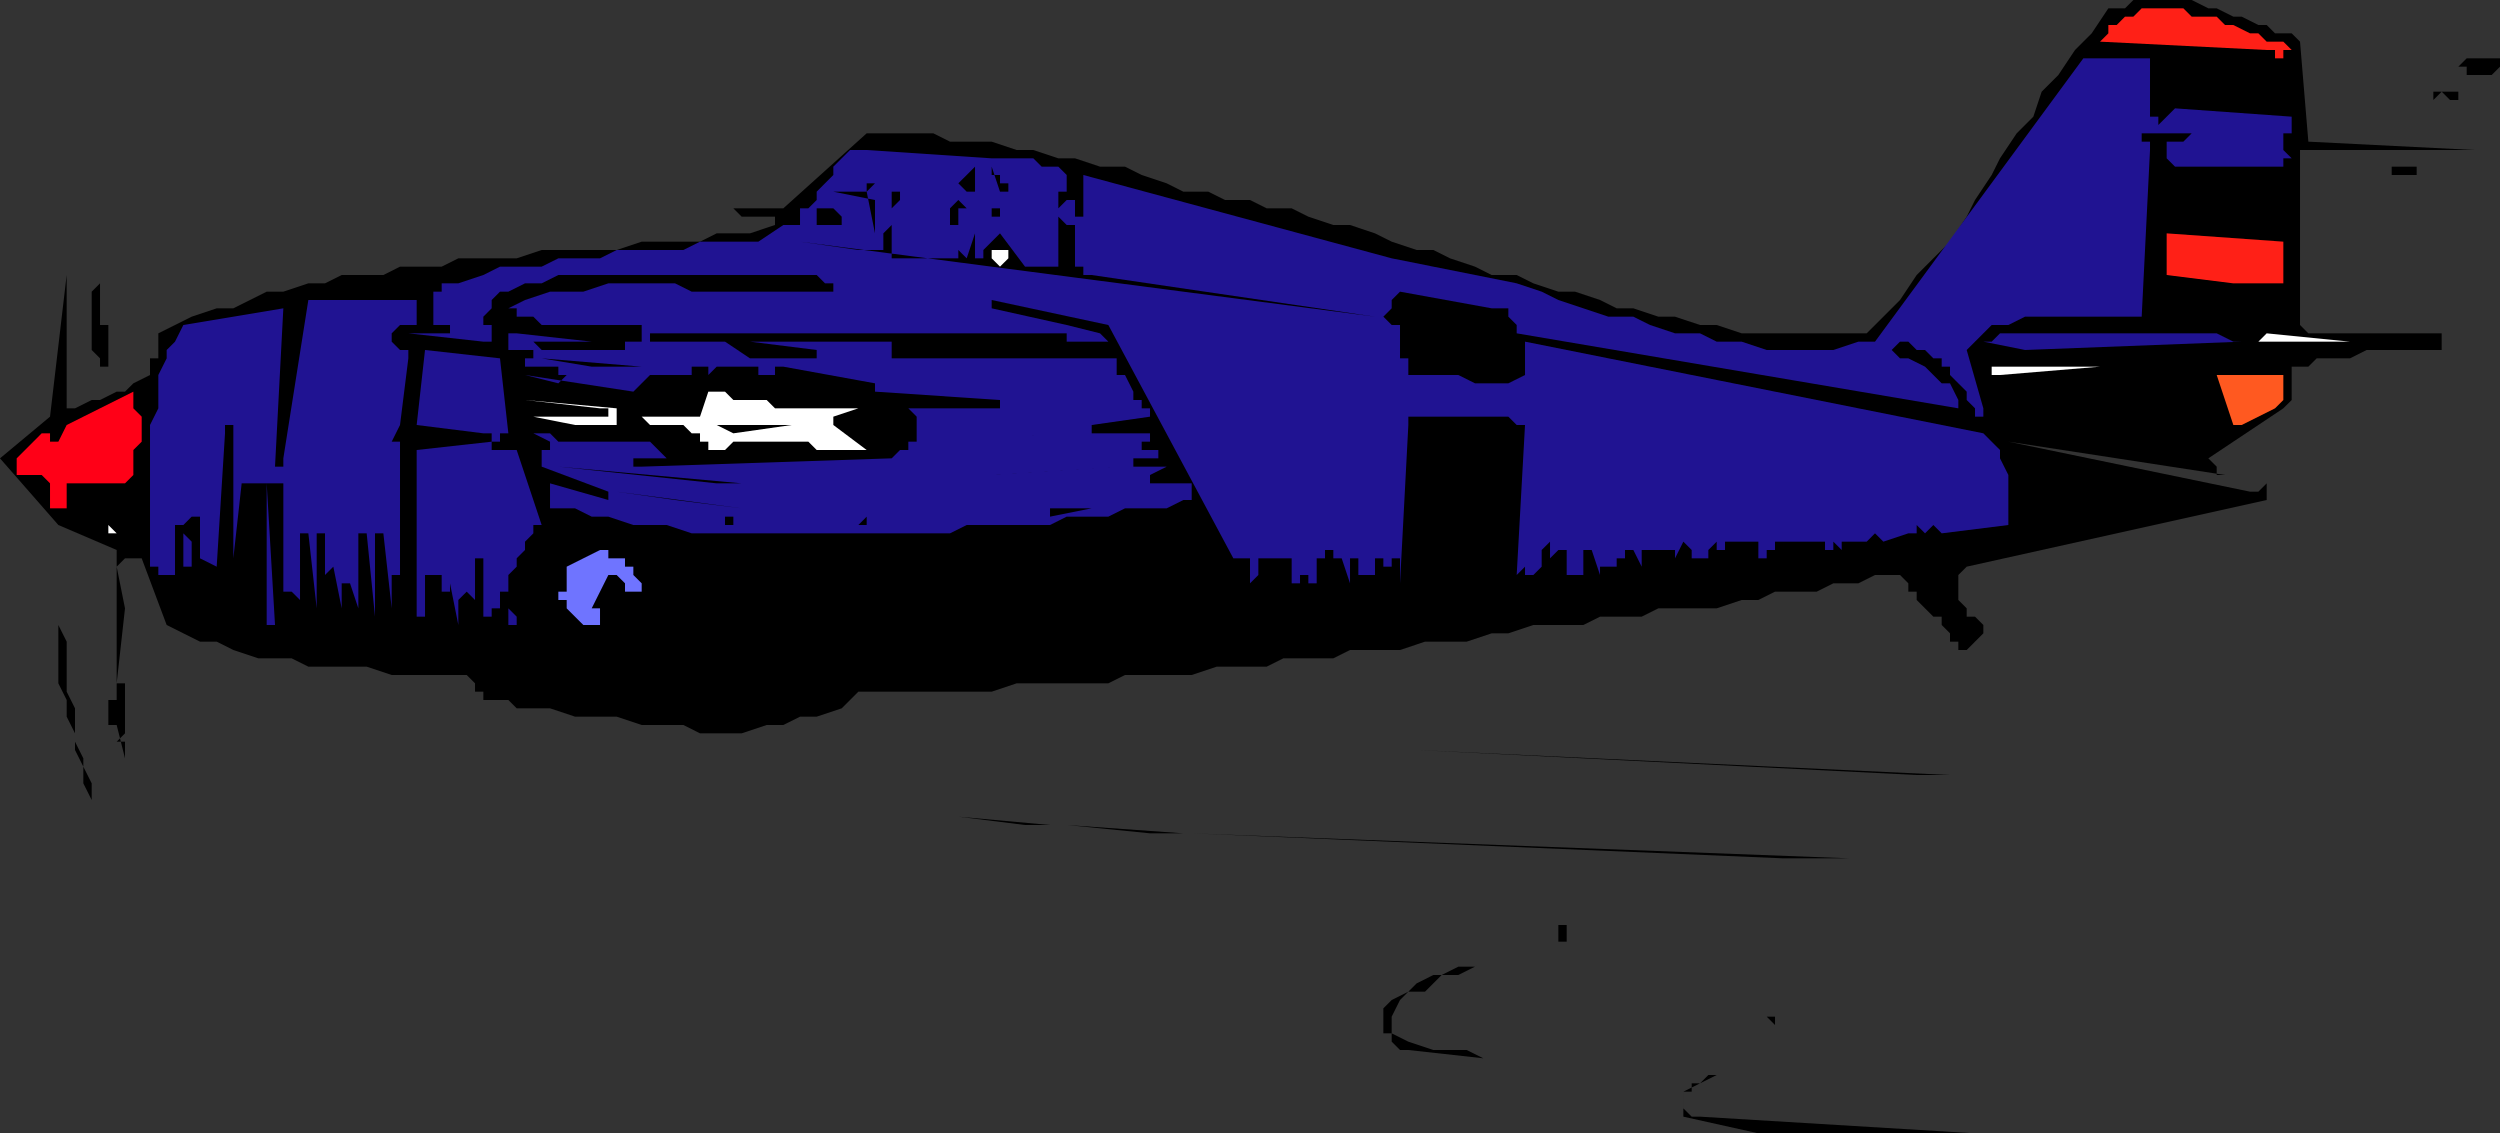
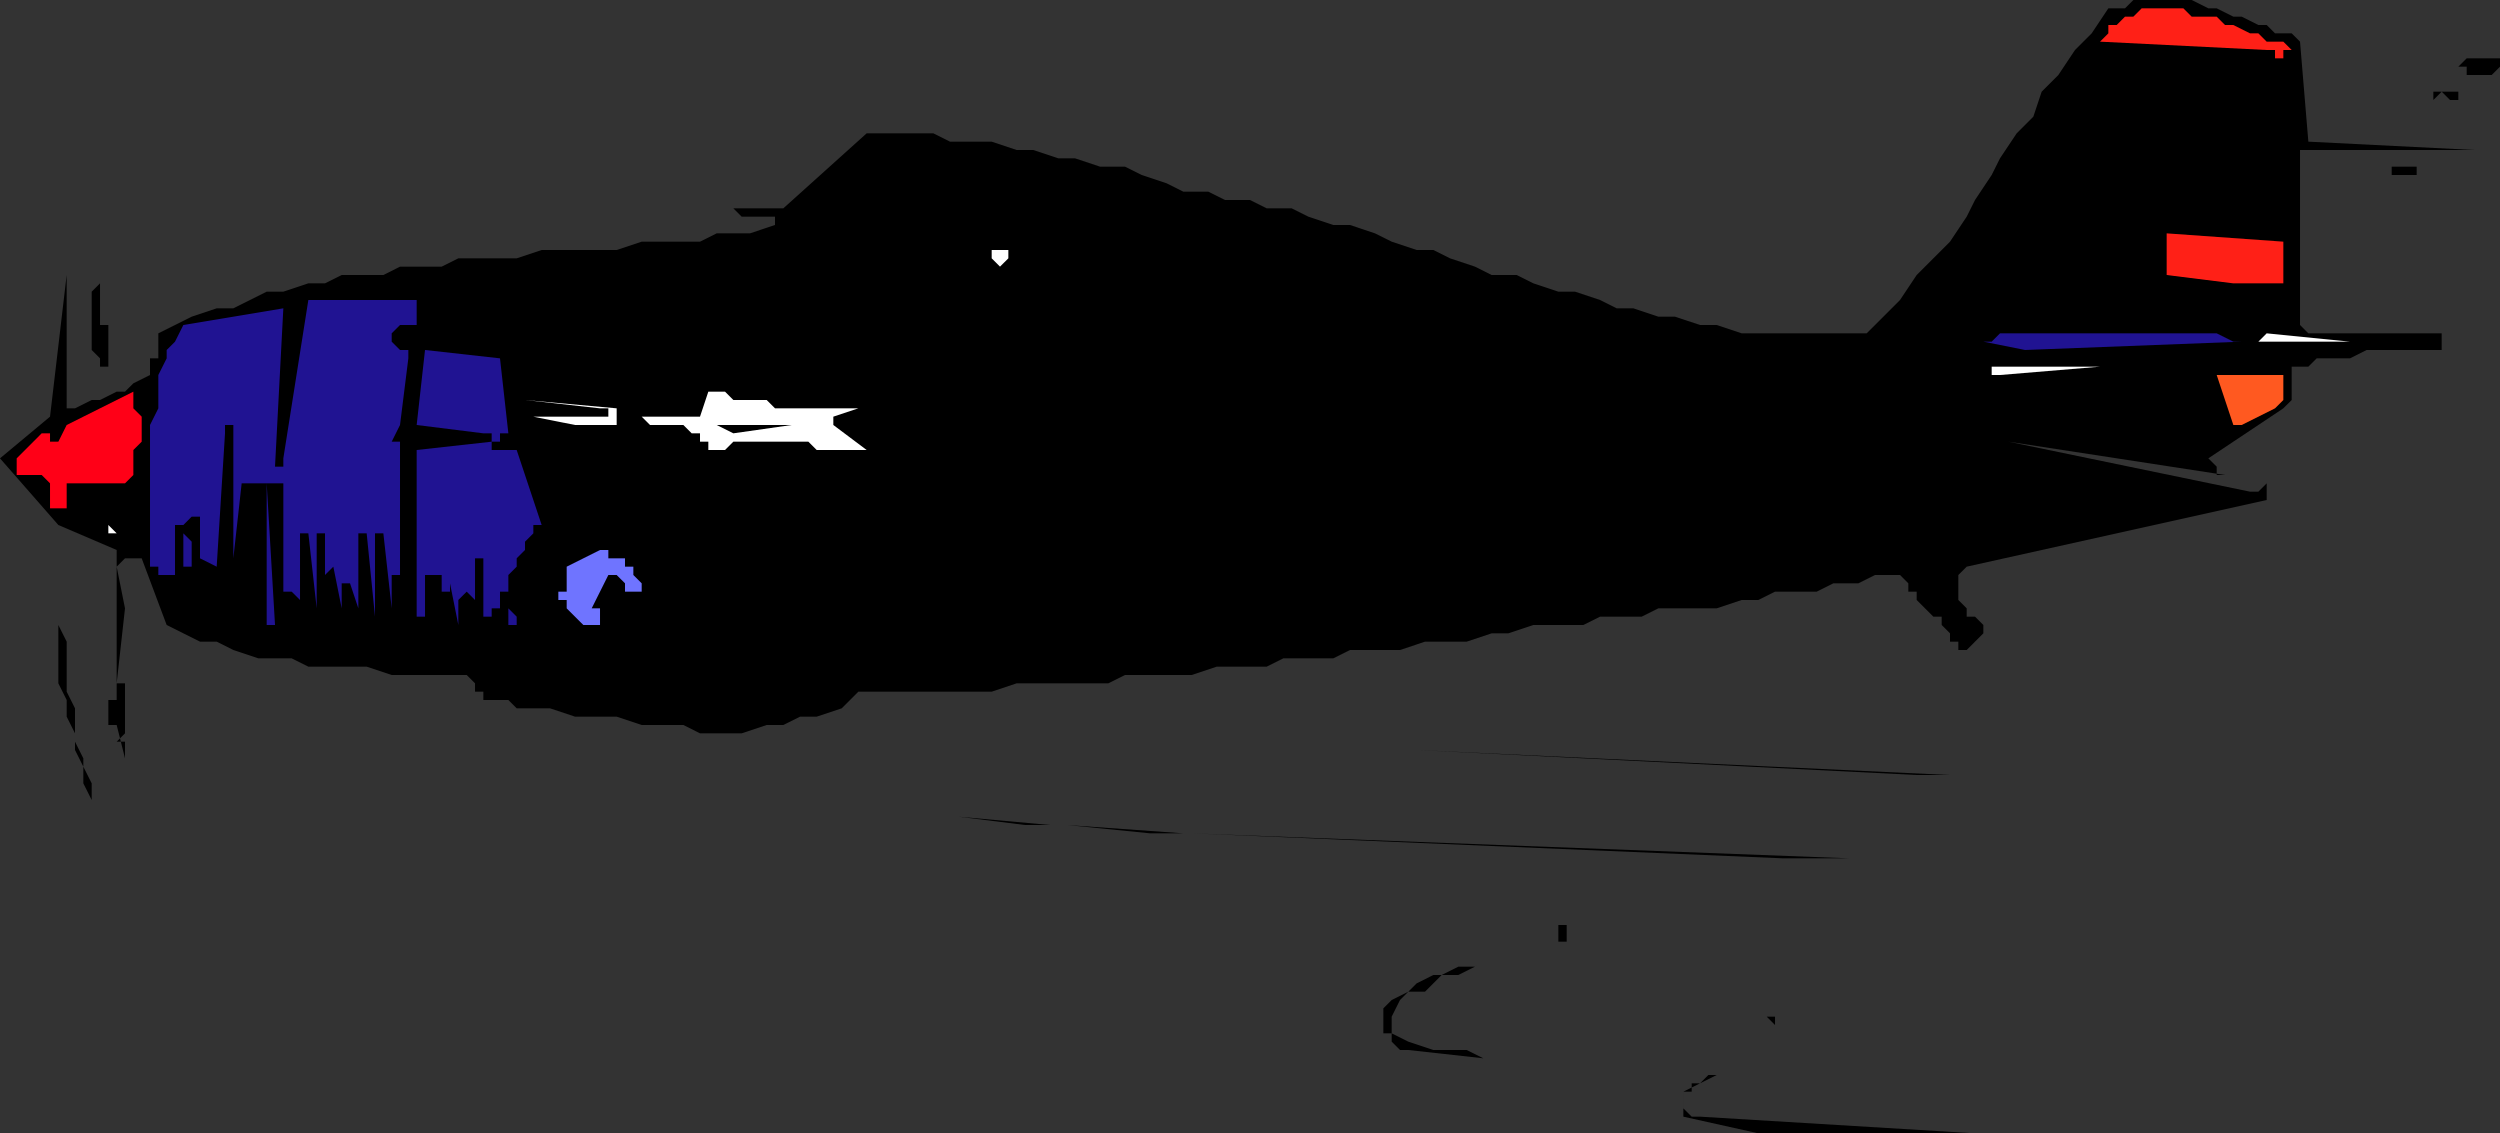
<svg xmlns="http://www.w3.org/2000/svg" width="360" height="163.199">
  <rect width="100%" height="100%" fill="#333333" stroke="none" />
  <path d="M253.203 163.2h31.2l-39.602-2.4h-1.2l-1.199-1.198v-2.403h1.2V156h1.199l1.199-1.2h1.203l-4.8 2.4v3.6l10.8 2.4M264 153.602l6-1.204-6 1.204m-50.398-1.204h30-30l-2.399-1.199h-4.8L202.8 150l-2.399-1.2v-2.402l1.2-2.398 1.199-1.2h2.402l1.2-1.198 1.199-1.204H210l2.402-1.199 1.2-1.199-1.2 1.2H210l-2.398 1.198h-1.2L204 141.602l-1.2 1.199-2.398 1.199-1.199 1.2v3.6h1.2v1.2l1.199 1.2h1.199l10.8 1.198m42.001-6H258h-3.598l1.2 1.204v-1.204m-12-2.398 3.601-1.2-3.601 1.2m25.198-1.2-3.597-1.198 3.598 1.199m-45.598-7.199h2.399v-2.403h-1.2l-54-3.597 54 3.597v2.403h-1.199m33.597-12h9.602l-94.8-3.602ZM165.602 120h4.8l-16.8-1.2zm-18-1.2h3.601L138 117.603Zm-134.399-3.6v-2.4L12 110.399V109.2l-1.2-2.398V102l-1.198-2.398v-7.204L8.402 90V79.2v19.198l1.2 2.403v2.398l1.199 2.403V108L12 110.398v2.403l1.203 2.398M276 111.602h4.8L204 108Zm0 0" />
  <path d="M18 109.2V108h1.203v-1.2 1.2H18v-1.2h-1.2l1.2-1.198v-1.204h1.203H18v-6h-1.2L18 87.602l-1.2-6 1.2-1.204h2.402L24 90l2.402 1.2 2.399 1.198h2.402l2.399 1.204 3.601 1.199H42L44.402 96h8.399l3.601 1.2h10.801l1.2 1.198v1.204h1.199v1.199h3.601l1.2 1.199h4.8l3.598 1.2h6l3.601 1.198h6l2.399 1.204h6l3.601-1.204h2.399l2.402-1.199h2.399l3.601-1.199 2.399-2.398H142.8l3.601-1.204h13.2L162 97.2h9.602l3.601-1.2h7.2l2.398-1.2H192l2.402-1.198h7.2l3.601-1.204h6l3.598-1.199h2.402L220.801 90H228l2.402-1.2h6l2.399-1.198h8.402l3.598-1.204h2.402l2.399-1.199h6L264 84h3.602L270 82.8h3.602L274.8 84v1.2h1.2v1.198l2.402 2.403h1.2V90l1.199 1.2v1.198H282v1.204h1.203l1.2-1.204 1.199-1.199V90l-1.2-1.2h-1.199v-1.198L282 86.398v-3.597l1.203-1.2 43.2-9.601v-2.398l-1.2 1.199H324l-34.797-7.2 31.2 4.797h-1.2V67.2L318 66l10.8-7.2 1.2-1.198V52.8h2.402l1.2-1.2h4.8l2.399-1.203h10.8V48h-19.199l-1.199-1.2V21.603h25.2l-24-1.204L331.202 6 330 4.8h-2.398l-1.2-1.198h-1.199l-2.402-1.204h-1.2L319.204 1.2H318L315.602 0h-8.399L306 1.2h-2.398l-2.399 3.6-2.402 2.4-2.399 3.6L294 13.2l-1.2 3.6-2.398 2.4L288 22.8l-1.2 2.4-2.398 3.6-1.199 2.4-2.402 3.6L276 39.603l-2.398 3.597-2.399 2.403L268.801 48h-18l-3.598-1.2h-2.402l-3.598-1.198h-2.402l-3.598-1.204h-2.402l-2.399-1.199L226.801 42h-2.399l-3.601-1.2-2.399-1.198h-3.601l-2.399-1.204-3.601-1.199L206.402 36H204l-3.598-1.2L198 33.603l-3.598-1.204H192l-3.598-1.199L186 30h-3.598L180 28.8h-3.598L174 27.603h-3.598L168 26.398l-3.598-1.199L162 24h-3.598l-3.601-1.2h-2.399l-3.601-1.198h-2.399l-3.601-1.204h-6l-2.399-1.199h-9.601L112.8 30h-9.598 2.399l1.199 1.2h4.8v1.198l-3.6 1.204h-4.797l-2.402 1.199h-8.399L88.801 36H78l-3.598 1.2H66l-2.398 1.198h-6l-2.399 1.204h-6L46.801 40.8h-2.399L40.801 42h-2.399L36 43.2l-2.398 1.198h-2.399l-3.601 1.204-2.399 1.199L22.801 48v3.602h-1.2V54l-2.398 1.2L18 56.397h-1.2l-2.398 1.204h-1.199L10.801 58.8H9.6V39.6L7.204 60 0 66l8.402 9.602 8.399 3.597v21.602h-1.2v-1.2 4.797h1.2L18 109.2" />
  <path fill="#201392" d="m39.602 90-1.2-20.398h2.399v15.597H42l1.203 1.2V76.8h1.2l1.199 10.8V76.8H46.8v10.8-4.8l1.2-1.2 1.203 6V84h1.2l1.199 3.602V76.8H52.8l1.2 12v-12h1.203l1.2 10.8v-4.8h1.199V90 63.602h-1.2l1.2-2.403 1.199-9.597v-1.204h-1.2L56.403 49.2V48l1.2-1.2H60v-3.6H44.402L40.801 66v1.2h-1.2l1.2-22.802-14.399 2.403-1.199 2.398L24 50.4v1.203L22.8 54v4.8l-1.198 2.4v20.402H22.8V82.8h2.402v-7.2h1.2v6h1.199V78l-1.2-1.2v-1.198l1.2-1.204H28.8v6l2.402 1.204 1.2-19.204V61.2h1.199v19.2L34.8 69.601H36v10.796-10.796h2.402V90h1.2m34.8 0v-1.2l-1.199-1.198V82.8l1.2-1.2v-1.203l1.199-1.199V78l1.199-1.2v-1.198H78L74.402 64.8h-3.601v-1.2H72v-1.203h1.203L72 51.602l-10.797-1.204L60 61.2l9.602 1.2H70.8v1.203L60 64.8v24h1.203v-6h2.399V90v-4.8H64.8V84l1.2 6v-3.602l1.203-1.199 1.2 1.2v1.203-7.204h1.199v8.403H70.8v-1.2H72v1.2-3.602h1.203V90h1.2" />
  <path fill="#6f74ff" d="M85.203 90h1.2v-2.398h-1.2l2.399-4.801H88.8L90 84v1.2h2.402V84l-1.199-1.2v-1.198H90v-1.204h-2.398V79.2h-1.2l-4.8 2.403V85.2h-1.2v1.2h1.2v1.203L84 90h1.203" />
-   <path fill="#201392" d="M186 84h1.203v-1.2h1.2V84h1.199v-3.602h1.199V79.2H192V84v-3.602h1.203l1.2 3.602v-3.602h1.199v2.403H198v-2.403h1.203v1.204h1.2V82.8v-2.403h1.199V84l1.199-22.8V60h14.402l1.2 1.2h1.199l-1.2 21.6 1.2-1.198V82.8h1.199L222 81.6v-2.4l1.203-1.2v3.602-1.204l1.2-1.199h1.199v3.602H228v-3.602h1.203l1.2 3.602v-1.2h2.398v-1.203H234v1.204-2.403h1.203l1.2 2.403v-2.403h1.199V78v3.602-2.403H240v1.2-1.2h1.203v1.2l1.2-2.399 1.199 1.2v2.402-1.204H246V79.2l1.203-1.2v2.398V79.2h1.2V78h2.398v2.398V78h2.402v2.398h1.2V79.2h1.199V78h1.199v1.2V78h4.8v1.2V78h1.2v1.2H264V78l1.203 1.2V78h3.598v1.2V78L270 76.8l1.203 1.2 3.598-1.2H276v-1.198l1.203 1.199 1.2-1.2 1.199 1.2 9.601-1.2v-7.203L288 66v-1.2l-1.2-1.198-1.198-1.204-66-13.199V54l-2.399 1.2h-4.8L210 54h-7.2v-2.398h-1.198V46.8h-1.2l-1.199-1.2 1.2-1.203V43.2l1.198-1.2 13.199 2.398h2.402v1.204l1.2 1.199V48L282 58.8v-1.198l-1.2-2.403h-1.198l-2.399-2.398-2.402-1.2h-1.2l-1.199-1.203 1.2-1.199h1.199L276 50.4h1.203l1.2 1.203h1.199V52.8h1.199V54L282 55.2l1.203 1.198v1.204l1.2 1.199V60h1.199v-1.2l-2.399-8.402 3.598-3.597h2.402l2.399-1.2h16.8l1.2-24v-1.203h-1.2V19.2h7.2l-1.2 1.2H312v2.4l1.203 1.2h15.598v-1.2H330l-1.2-1.198v-2.403h1.2v-2.398l-16.797-1.2-1.203 1.2L310.8 18v-1.2h-1.198V8.399H300L270 49.2h-2.398L264 50.4h-9.598l-3.601-1.2h-3.598l-2.402-1.2h-3.598l-3.601-1.2-2.399-1.198h-3.601L228 44.398l-3.598-1.199L222 42l-3.598-1.2-18-3.6L156 25.2v6h-1.2v-6 3.6h-1.198l-1.2 1.2v-2.398h1.2v-2.403l-1.2-1.199H150l-1.2-1.2h-6l-18-1.198h-2.398l-1.199 1.199L120 24v1.2l-1.2 1.198-1.198 1.204V28.8l-1.2 1.199h-1.199v2.398h-2.402l-3.598 2.403h-8.402L98.402 36h-9.601l-2.399 1.2h-6L78 38.397h-6l-2.398 1.204L66 40.8h-2.398V42h-1.2v4.8h2.399V48h-6l10.8 1.2h1.2v-2.4h-1.2v-1.198l1.2-1.204V43.2L72 42h1.203l2.399-1.2H78l2.402-1.198h37.2L118.8 40.8h1.2V42H99.602l-2.399-1.2h-9.601L84 42h-4.797l-3.601 1.2-2.399 1.198h1.2v1.204H76.8L78 46.8h14.402v2.398h-3.601H90v1.2H78l-1.2-1.2h8.403L74.403 48h-1.2v2.398h3.598v1.204h-1.2V52.8h4.801V54h1.2l-1.2 1.2-4.8-1.2 15.601 2.398L93.602 54h6v-1.2H102V54l1.203-1.2h6V54h2.399v-1.2h1.199L126 55.2v1.198l18 1.204V58.8h-13.2L132 60v3.602h-1.2V64.8h-1.198l-1.2 1.199-36 1.2h-1.199V66H96l-2.398-2.398h-13.2l-1.199-1.204h-2.402l2.402 1.204V64.8H78v2.398l9.602 3.602V72l-8.399-2.398v3.597h3.598l2.402 1.2h2.399l3.601 1.203H96l3.602 1.199H136.8l2.402-1.2h12l2.399-1.203h6L162 73.2h6l2.402-1.2h1.2v-2.398h-6v-1.204L168 67.2h1.203-6V66h3.598v-1.2h-2.399v-1.198h1.2v-1.204h1.199-9.598V61.2l8.399-1.2v-1.2h-1.2v-1.198h-1.199v-1.204L162 54h-1.2v-2.398h1.2-33.598v-2.403H108l9.602 1.2v1.203H108l-3.598-2.403h-10.8V48h60v1.2h-1.2 7.2l-1.2-1.2-4.8-1.2-10.801-2.402V43.2l16.8 3.602 18 33.597H180V84l1.203-1.2v-2.402h1.2V84v-3.602H186V84" />
  <path fill="#fff" d="m16.8 76.8-1.198-1.198h-1.2 1.2V76.8H16.8" />
  <path d="m30 78 1.203-14.398L30 78m72-2.398L80.402 72 102 75.602m3.602 0h1.199-1.2v-1.204h-1.199v1.204h1.2m18 0 1.199-1.204v1.204H126h-2.398m27.601-1.204 6-1.199H150h1.203v1.2" />
  <path fill="#ff0017" d="M8.402 73.2h1.2v-3.598H18l1.203-1.204v-3.597l1.2-1.2V60l-1.2-1.2v-2.402L9.602 61.2l-1.2 2.403H7.203v-1.204H6l-1.2 1.204L2.403 66v2.398H6l1.203 1.204v3.597h1.2" />
  <path d="m97.203 72 9.598 1.2-18-2.4zm43.199 0 24-2.398-24 2.398m-37.199-2.398h3.598l-26.399-2.403Zm-78 0 1.2-7.204-1.2 7.204M142.8 68.398 162 67.2l-19.2 1.2m-108-.002 1.2-4.796-1.2 4.796M90 66l-9.598-1.2L90 66m54 0 18-2.398L144 66" />
  <path fill="#fff" d="M103.203 64.8h1.2l1.199-1.198h10.8l1.2 1.199h7.199L120 61.199V60l3.602-1.2h-12l-1.2-1.198h-4.8l-1.2-1.204H102L100.8 60h-8.398l1.2 1.2h4.8l1.2 1.198h1.199v1.204H102V64.8h1.203" />
  <path d="m136.8 63.602 16.802-1.204-16.801 1.204m-31.199-1.204L114 61.2h-10.797zm0 0" />
  <path fill="#ff5920" d="m322.8 61.2 4.802-2.4 1.199-1.198V54h-9.598l2.399 7.2h1.199" />
  <path fill="#fff" d="M82.8 61.2h6v-2.4l-13.198-1.198 10.8 1.199h1.2V60H76.8l6 1.2" />
  <path d="M15.602 52.8v-6h-1.2v-6L13.203 42v8.398l1.2 1.204V52.8h1.199" />
  <path fill="#fff" d="m288 54 14.402-1.2h-15.601V54H288" />
  <path d="M85.203 52.8h7.2L78 51.603zm0 0" />
  <path fill="#201392" d="M291.602 50.398 322.8 49.2h-1.2l-2.396-1.2H288l-1.2 1.2h-1.198l6 1.198" />
  <path fill="#fff" d="M326.402 49.2h12l-12-1.2-1.199 1.2h1.2" />
  <path d="m198 45.602-40.797-6H156v-1.204h-1.2v-6h-1.198l-1.2-1.199v7.2h-4.8L144 33.601 141.602 36v1.2h-1.2v-3.598l-1.199 3.597L138 36v1.2h-9.598V30l1.2-1.2v-1.198h-1.2v4.796l-1.199 1.204H126l-1.2-6 1.2-1.204V25.2v1.2h-1.2v1.203H120l6 1.199v4.8h1.203V36h-3.601l-8.399-1.2L198 45.603M141.602 43.2 121.203 42l20.399 1.2" />
  <path fill="#ff2017" d="M321.602 40.8h7.199v-6L312 33.603v6l9.602 1.199" />
  <path fill="#fff" d="m144 38.398 1.203-1.199V36h-2.402v1.2L144 38.397" />
  <path d="M118.8 32.398h3.602-1.199V31.2L120 30h-2.398v2.398h1.199m17.999 0h1.2V30h1.203L138 28.8l-1.2 1.2v2.398m6 0V31.2h1.2V30h-1.2v2.398m122.403-4.796-98.402-6 98.402 6m-121.203 0h1.203v-1.204H144V25.2h-1.2V24l1.2 3.602m-4.797 0h1.2V24l-1.2 1.2L138 26.397l1.203 1.204M346.8 25.2h1.2V24h-3.598v1.2h2.399m4.801-12 1.199 1.198H354V13.2h-3.598v1.2l1.2-1.2m3.601-2.4h3.598L360 9.603V8.398h-4.797L354 9.602h1.203V10.8" />
  <path fill="#ff2017" d="M326.402 7.2h1.2v1.198h1.199V7.2H330L328.8 6h-2.398l-1.199-1.2H324l-2.398-1.198h-1.2l-1.199-1.204h-3.601l-1.2-1.199h-6l-1.199 1.2H306l-1.2 1.203h-1.198V4.8l-1.2 1.2 24 1.2" />
</svg>